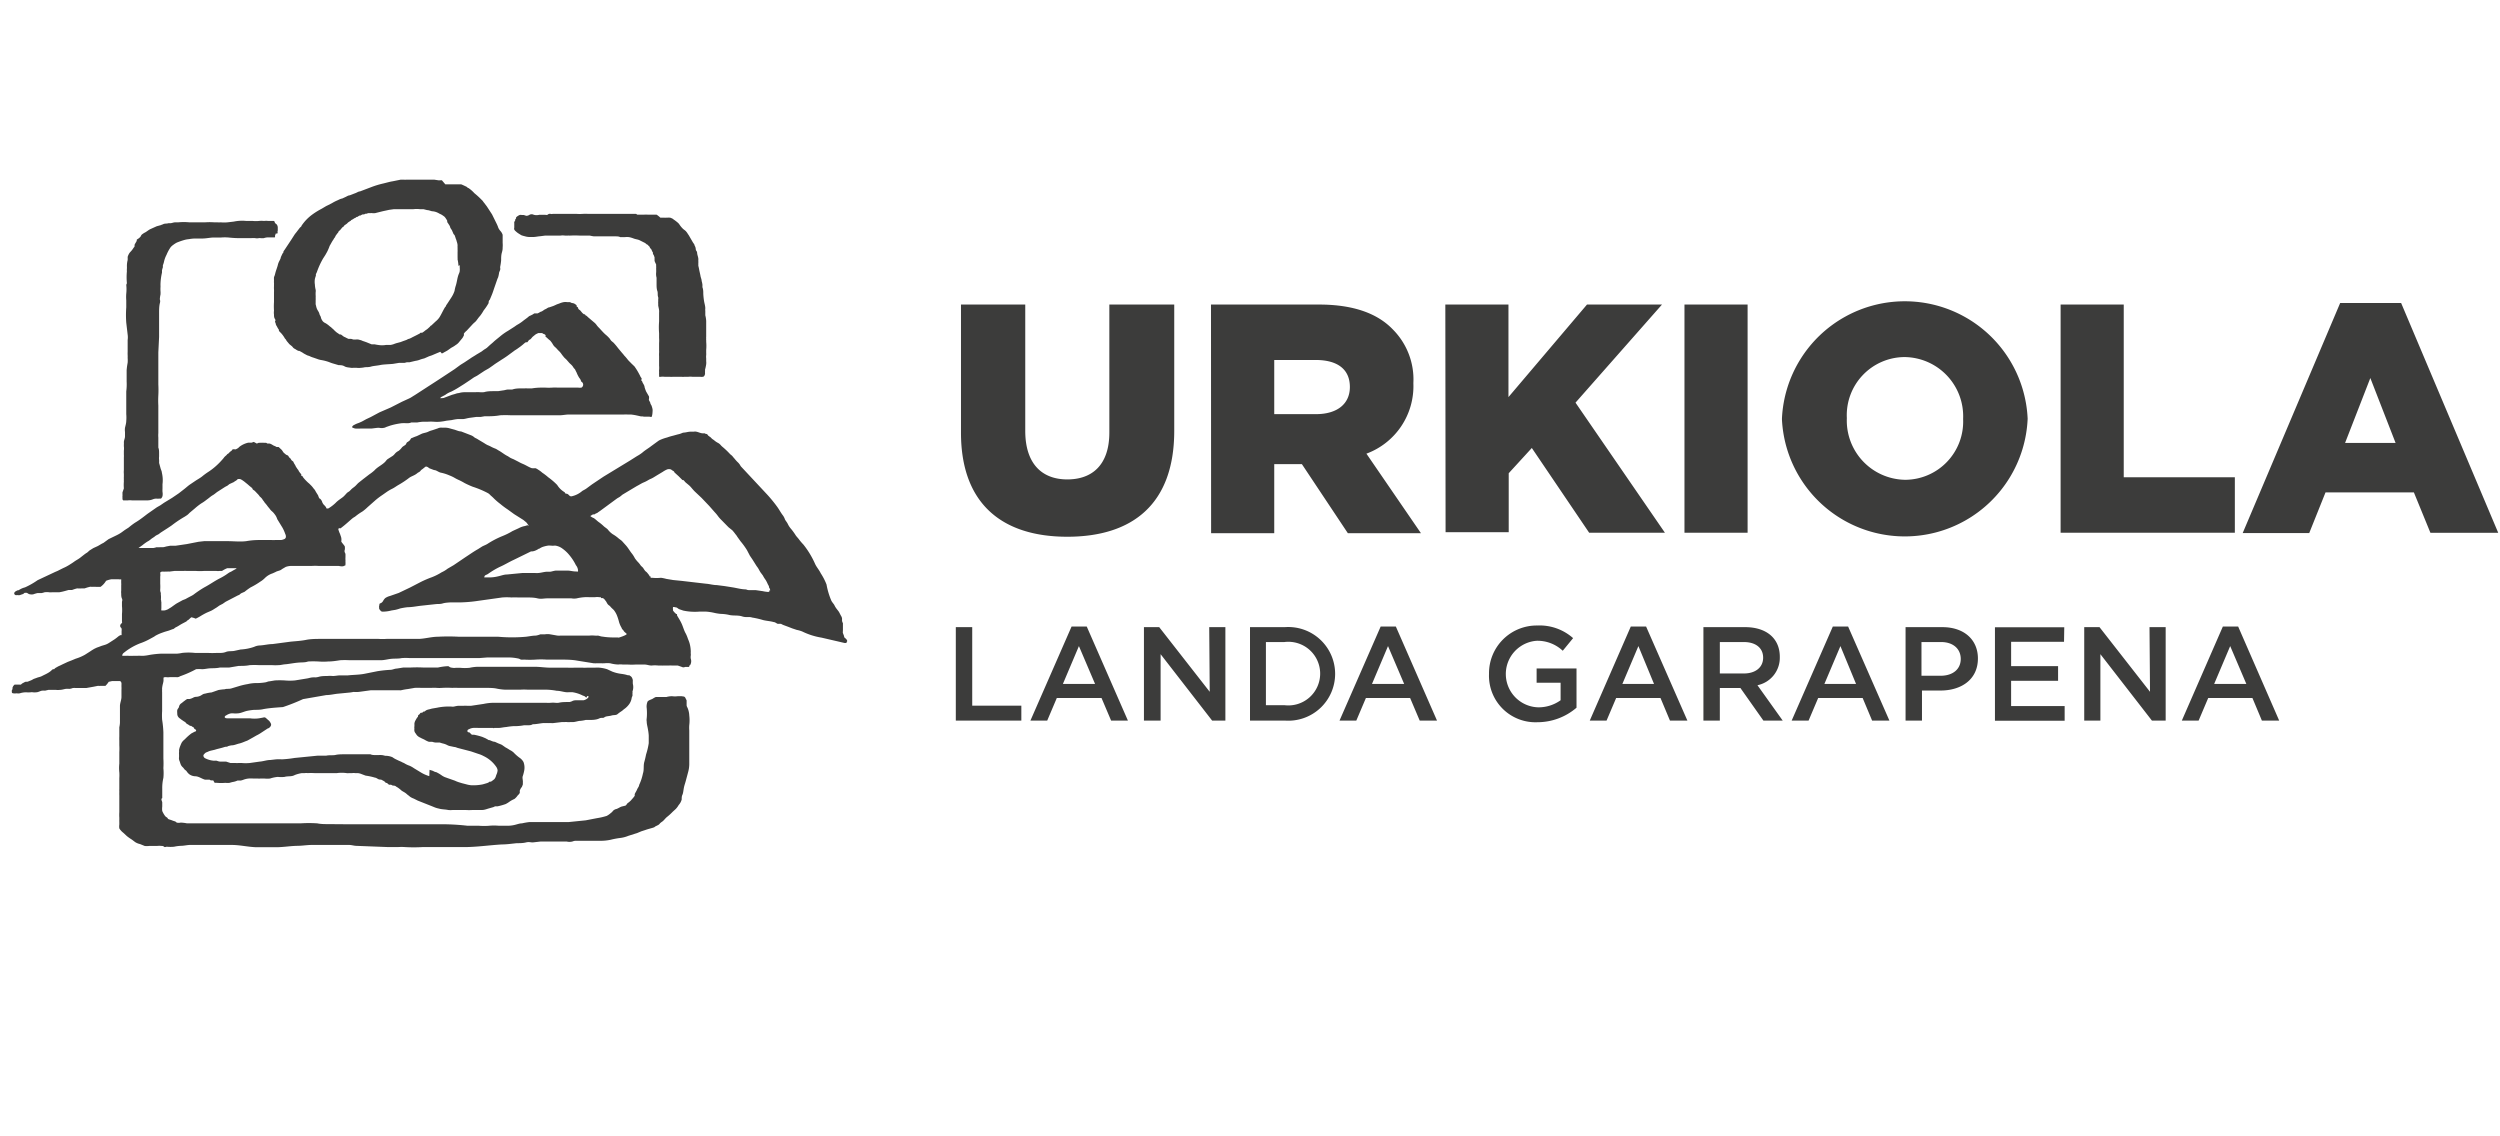
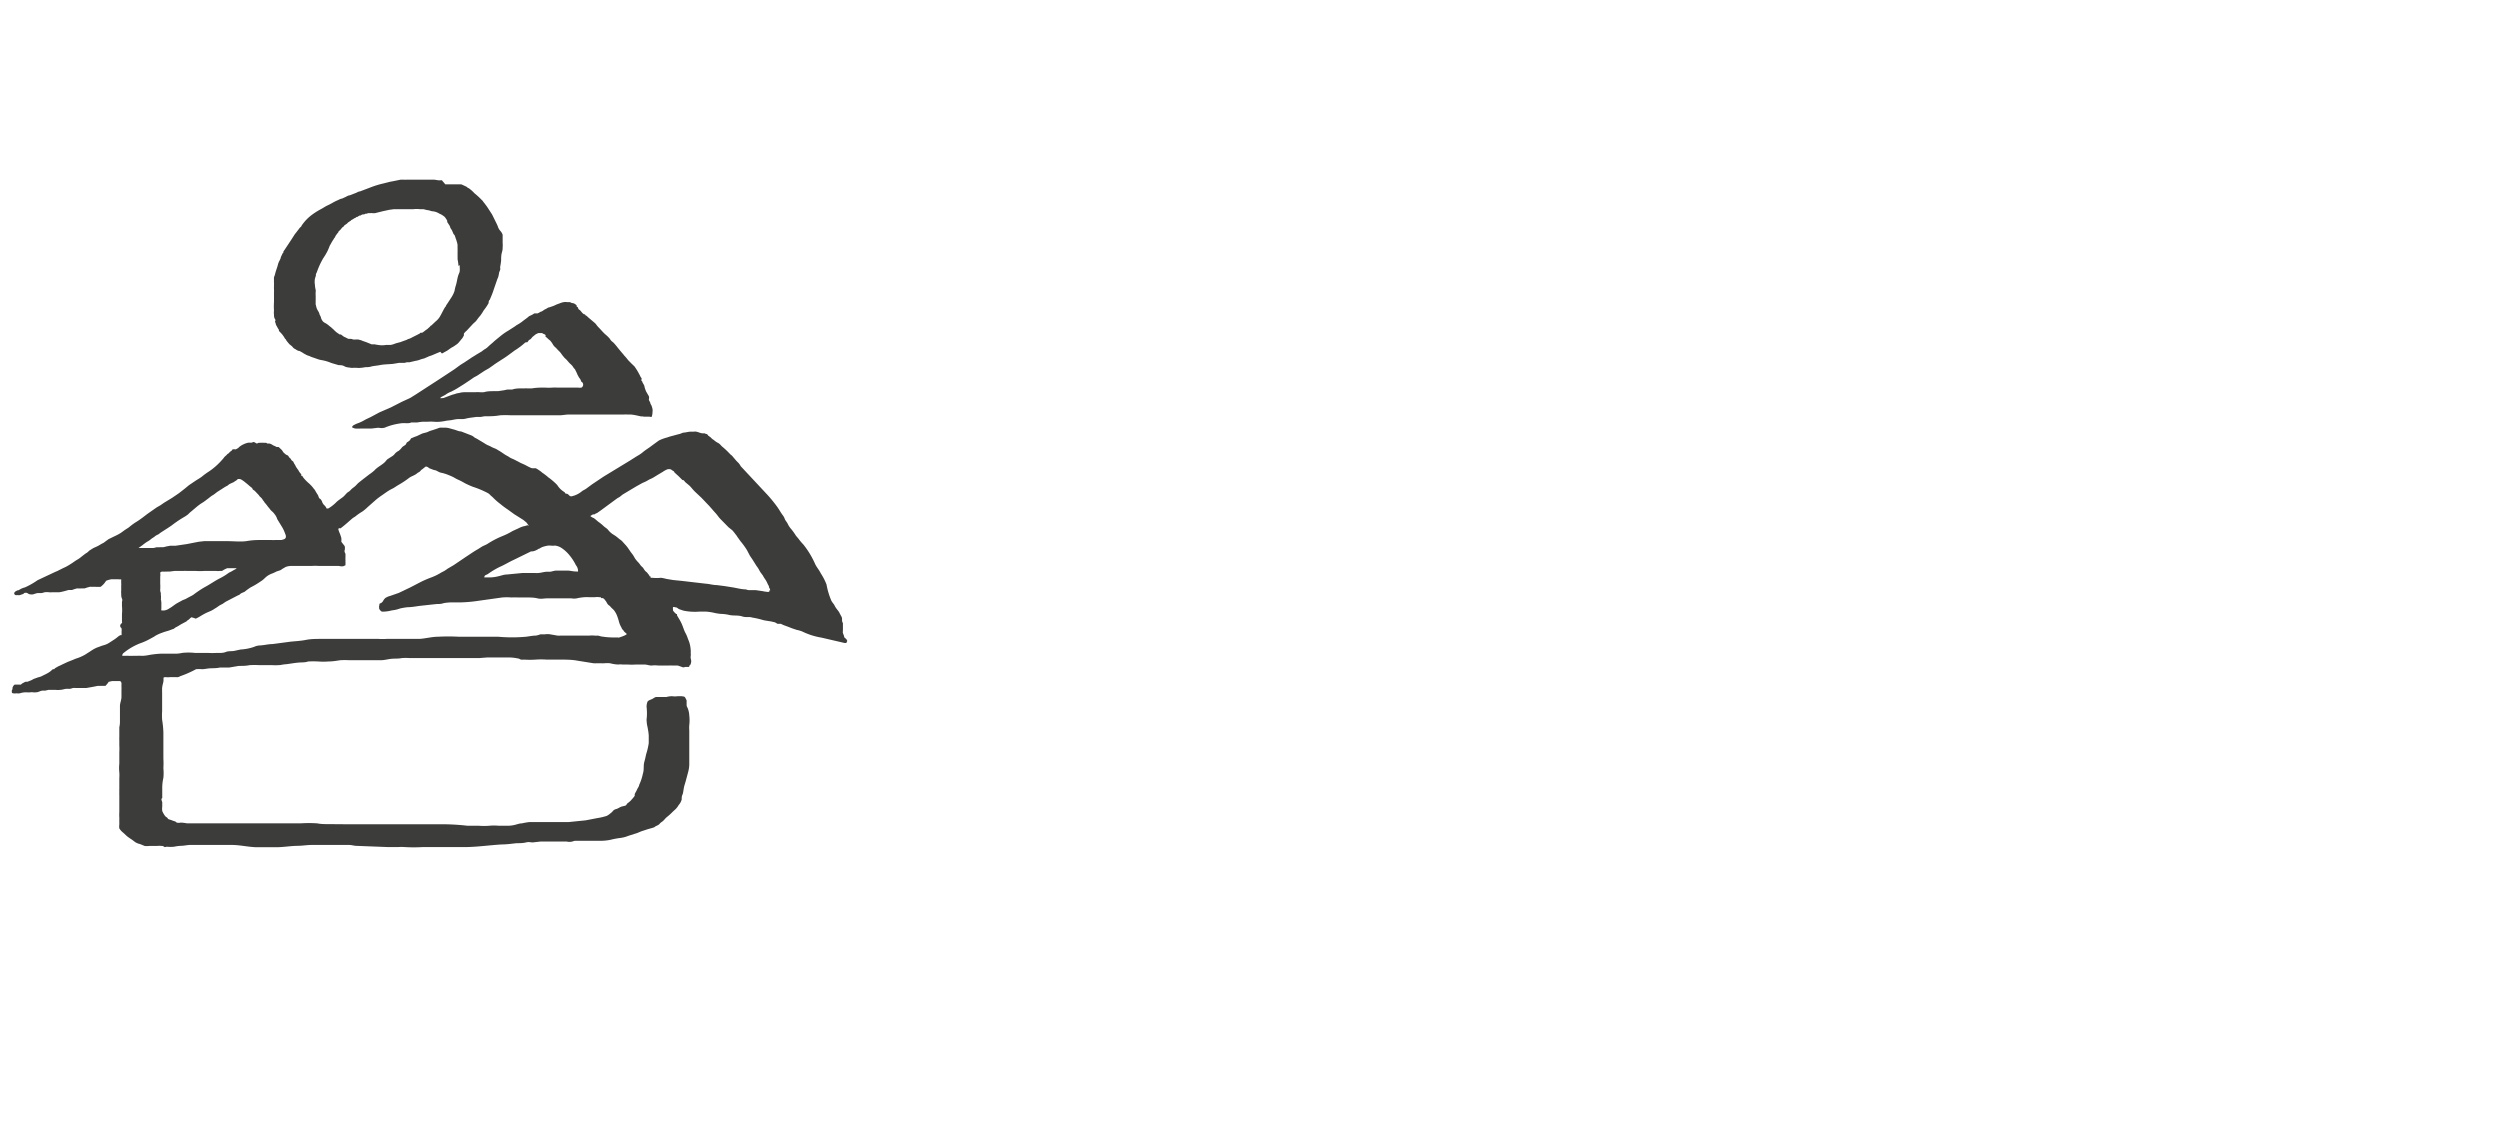
<svg xmlns="http://www.w3.org/2000/svg" viewBox="0 0 198 90" fill="#3c3c3b">
-   <path d="M76.11 34.27V24.12h5.09v10c0 2.61 1.32 3.85 3.33 3.85s3.33-1.19 3.33-3.72V24.12H93v10c0 5.83-3.33 8.39-8.47 8.39s-8.42-2.59-8.42-8.24zm19.8-10.15h8.55c2.76 0 4.67.72 5.88 2a5.61 5.61 0 0 1 1.6 4.21v.05a5.7 5.7 0 0 1-3.72 5.55l4.32 6.3h-5.79l-3.64-5.47h-2.19v5.47h-5zm8.31 8.68c1.71 0 2.69-.83 2.69-2.15h0c0-1.42-1-2.14-2.71-2.14h-3.28v4.29zm10.25-8.68h5v7.33l6.22-7.33h5.94l-6.85 7.77 7.08 10.3h-6l-4.54-6.71-1.83 2v4.67h-5zm18.94 0h5v18.07h-5zm7.72 9.09v-.05a9.74 9.74 0 0 1 19.46 0h0a9.74 9.74 0 0 1-19.46.05zm14.35 0v-.05a4.69 4.69 0 0 0-4.64-4.88 4.6 4.6 0 0 0-4.57 4.83h0a4.69 4.69 0 0 0 4.62 4.89 4.61 4.61 0 0 0 4.59-4.79zm7.72-9.09h5V37.8h8.8v4.39h-13.8zm22.14-.12h4.83l7.69 18.2h-5.37l-1.31-3.2h-7l-1.29 3.22h-5.27zm4.39 11.08l-2-5.14-2 5.14zM75.7 49.67H77v6.22h3.89v1.18H75.7zm13.63 7.4H88l-.76-1.79H83.7l-.76 1.79h-1.33l3.26-7.45h1.2zm-3.88-5.9l-1.27 3h2.55zm10.32-1.5h1.28v7.4H96l-4.08-5.26v5.26H90.6v-7.4h1.21l4 5.12zm5.95 7.4H99v-7.4h2.76a3.71 3.71 0 1 1 0 7.4zm0-6.22h-1.46v5h1.46a2.52 2.52 0 1 0 0-5zm12.09 6.22h-1.37l-.76-1.79h-3.5l-.76 1.79h-1.33l3.26-7.45h1.2zm-3.88-5.9l-1.27 3h2.55zm11.84 6.03a3.68 3.68 0 0 1-3.84-3.82 3.78 3.78 0 0 1 3.82-3.84 4 4 0 0 1 2.84 1l-.82 1a2.92 2.92 0 0 0-2.08-.79 2.64 2.64 0 0 0 .12 5.27 3 3 0 0 0 1.79-.56v-1.39h-1.9v-1.13h3.16v3.11a4.75 4.75 0 0 1-3.09 1.15zm11.87-.13h-1.38l-.75-1.79H128l-.76 1.79h-1.33l3.25-7.45h1.21zm-3.88-5.9l-1.27 3H131zm9.9 5.9l-1.82-2.58h-1.63v2.58h-1.3v-7.4h3.3c1.7 0 2.75.9 2.75 2.35a2.22 2.22 0 0 1-1.77 2.25l2 2.8zm-1.56-6.22h-1.89v2.49h1.9c.93 0 1.53-.49 1.53-1.25s-.57-1.24-1.54-1.24zm11.54 6.22h-1.37l-.75-1.79H144l-.76 1.79h-1.34l3.26-7.45h1.21zm-3.88-5.9l-1.27 3H147zm7.93 3.52h-1.47v2.38h-1.3v-7.4h2.91c1.73 0 2.82 1 2.82 2.48 0 1.68-1.33 2.54-2.96 2.54zm0-3.84h-1.51v2.67h1.51c1 0 1.6-.54 1.6-1.33s-.59-1.34-1.56-1.34zm9.78-.02h-4.19v1.93H163v1.16h-3.72v2h4.24v1.16H158v-7.4h5.49zm6.77-1.16h1.28v7.4h-1.09l-4.08-5.26v5.26h-1.28v-7.4h1.21l4 5.12zm10.27 7.4h-1.37l-.75-1.79h-3.5l-.76 1.79h-1.33l3.25-7.45h1.21zm-3.88-5.9l-1.27 3h2.55zM10 22.56a3.21 3.21 0 0 1 0 .69 3.25 3.25 0 0 0 0 .54v.55a8.26 8.26 0 0 0 0 1.22l.11.94a1.54 1.54 0 0 1 0 .43v.23.71a2.25 2.25 0 0 0 0 .26 1.77 1.77 0 0 1 0 .21 2.47 2.47 0 0 1 0 .39 5.59 5.59 0 0 0-.08.59v.16.17.23.11.23A4.37 4.37 0 0 1 10 31v1.52.28a3.13 3.13 0 0 1 0 .53c0 .18-.06.37-.1.55a1.2 1.2 0 0 0 0 .33v.35c0 .16-.08.29-.09.45a1.34 1.34 0 0 1 0 .2v.13a1.43 1.43 0 0 1 0 .36v.3a1.81 1.81 0 0 1 0 .23v1a1.63 1.63 0 0 0 0 .31v.23a1 1 0 0 0 0 .17 1.33 1.33 0 0 0 0 .2 3.25 3.25 0 0 0 0 .54L9.7 39v.16a.53.53 0 0 1 0 .12.5.5 0 0 0 0 .12v.15l.06.08h.06.18.14a1 1 0 0 1 .3 0h.13.13.29.72a1.16 1.16 0 0 0 .41-.09.75.75 0 0 1 .26-.05 1 1 0 0 0 .24 0h.06.07a.45.45 0 0 0 .12-.2.89.89 0 0 0 0-.33 2.66 2.66 0 0 1 0-.28v-.33a2.52 2.52 0 0 0-.05-.91c0-.11-.07-.23-.1-.34l-.12-.44a2.17 2.17 0 0 0 0-.25.93.93 0 0 1 0-.24v-.31c0-.1 0-.27-.06-.41v-.38-.41a2.17 2.17 0 0 1 0-.36v-.4-1.32-.45a7.54 7.54 0 0 1 0-.82 8 8 0 0 0 0-.85v-2.08-.47l.06-1.22v-1.51-.45c0-.15 0-.47.06-.71s0-.22 0-.34a2 2 0 0 1 .05-.34 1.65 1.65 0 0 0 0-.3 2.62 2.62 0 0 1 0-.28 1 1 0 0 0 0-.17 4.46 4.46 0 0 1 .12-1v-.18a2.17 2.17 0 0 1 .07-.24v-.16a2.25 2.25 0 0 0 .08-.24 2.19 2.19 0 0 1 .21-.59 3.23 3.23 0 0 1 .31-.58.9.9 0 0 1 .2-.19 2 2 0 0 1 .31-.2 6.26 6.26 0 0 1 .61-.21 2.14 2.14 0 0 1 .35-.06 2.92 2.92 0 0 1 .5-.05h.56c.29 0 .59-.07.88-.08h.61a3.62 3.62 0 0 1 .57 0 8.32 8.32 0 0 0 1.12.05h.17.2.32a1.67 1.67 0 0 1 .31 0 .7.7 0 0 0 .29 0 .5.5 0 0 1 .13 0 1.22 1.22 0 0 0 .27 0 1.13 1.13 0 0 1 .32-.06.86.86 0 0 0 .16 0h.1.27c.07 0 0-.13.06-.21s0 0 0-.07l.19-.05a.3.3 0 0 1 0-.21v-.23a.41.41 0 0 0-.09-.26 1.49 1.49 0 0 1-.14-.12s0-.12-.09-.15h-.08-.08-.27a1.27 1.27 0 0 0-.34 0 1.88 1.88 0 0 0-.41 0 2.47 2.47 0 0 1-.47 0h-.16-.35a3.23 3.23 0 0 0-1 .05l-.51.06a3 3 0 0 1-.52 0 2.51 2.51 0 0 1-.27 0 1.92 1.92 0 0 0-.24 0 4.7 4.7 0 0 0-.75 0H15a4.39 4.39 0 0 0-.89 0 1.93 1.93 0 0 0-.24 0c-.13 0-.24.06-.37.07h-.12-.05c-.14.05-.29 0-.43.09a.76.76 0 0 0-.16.06l-.33.09-.51.23c-.14.07-.24.16-.37.24a1.53 1.53 0 0 0-.3.19.46.46 0 0 0-.09.15.86.86 0 0 1-.2.18.44.44 0 0 0-.11.08v.08c0 .03-.12.2-.17.31a.61.61 0 0 0 0 .11c0 .06-.06.1-.09.15a1.76 1.76 0 0 1-.27.34.92.92 0 0 0-.13.21 1 1 0 0 0-.06.16 2.11 2.11 0 0 1 0 .25 1.89 1.89 0 0 0-.06.47 1.55 1.55 0 0 1 0 .21 1.36 1.36 0 0 0 0 .21 4.9 4.9 0 0 0 0 .94zm40.38-5.62h-.12 0a.5.5 0 0 0-.12 0h-.18-.23-.22-.29-.41-.56-.49-1.17a3.38 3.38 0 0 0-.45 0 3.46 3.46 0 0 1-.46 0h-1.91a.21.21 0 0 1-.14 0h-.05a.14.14 0 0 0-.09 0c-.05 0-.08.05-.13.07a.25.25 0 0 1-.17 0h-.47a.86.86 0 0 1-.45 0 .35.35 0 0 0-.33 0 .46.46 0 0 1-.16.07.22.22 0 0 1-.14 0l-.15-.05h-.07-.09a.34.34 0 0 0-.18 0 .83.83 0 0 0-.16.09.41.41 0 0 0-.12.11v.08l-.06.05v.05c0 .06-.06.12-.08.18s0 0 0 .06v.08.06.08.06.1a.25.25 0 0 0 0 .15.41.41 0 0 0 .12.14 1.4 1.4 0 0 0 .2.16l.24.15a2.13 2.13 0 0 0 .27.08 1.35 1.35 0 0 0 .35.06h.32c.19 0 .37-.05.55-.06l.39-.05h.8.19.21a1.31 1.31 0 0 1 .39 0h.16a1.36 1.36 0 0 1 .2 0 7.48 7.48 0 0 1 .82 0h.38.19a1.77 1.77 0 0 1 .21 0 3 3 0 0 0 .32.06h.22a1.94 1.94 0 0 1 .24 0h.35.53.38c.12 0 .24 0 .36.06h.17a1.38 1.38 0 0 0 .2 0 1.75 1.75 0 0 1 .33 0 2.26 2.26 0 0 1 .37.11c.15.06.33.07.47.14l.34.17a.75.75 0 0 1 .15.09s.06.06.1.08.06 0 .08.06a1.59 1.59 0 0 1 .13.13.17.17 0 0 0 .09.14.55.55 0 0 1 .08.15c0 .06.08.1.08.17s0 .11.06.17l.07.19v.08.07a.24.24 0 0 1 0 .08c0 .12.09.23.13.36a.86.86 0 0 0 0 .17v.09a.49.49 0 0 0 0 .12v.13.07A1.17 1.17 0 0 0 52 22v.24.3c0 .1 0 .34.06.5s0 .33.07.5a.5.5 0 0 1 0 .17v.18a.59.59 0 0 0 0 .14v.16c0 .05.06.26.07.39s0 .14 0 .21v.67a5.8 5.8 0 0 0 0 .93v.38a2.71 2.71 0 0 1 0 .4v.38.19a1.62 1.62 0 0 1 0 .22 2 2 0 0 0 0 .25v.18.28.13.17a1.75 1.75 0 0 1 0 .33.59.59 0 0 0 0 .14v.08a.59.59 0 0 0 0 .13v.08.05.06h.06a.15.15 0 0 0 .09 0 1.23 1.23 0 0 1 .27 0h.19.21a1.46 1.46 0 0 0 .3 0h.17a.86.86 0 0 0 .16 0h.3a1.35 1.35 0 0 0 .29 0h.29a1.41 1.41 0 0 1 .29 0h.24.4a.51.51 0 0 0 .21 0c.1 0 .17-.16.17-.26a1 1 0 0 1 0-.17v-.14a3.15 3.15 0 0 0 .09-.42 1 1 0 0 0 0-.24v-.23a1.07 1.07 0 0 1 0-.25 1.13 1.13 0 0 0 0-.18v-.23a3.61 3.61 0 0 0 0-.66.45.45 0 0 0 0-.11.45.45 0 0 1 0-.12.76.76 0 0 1 0-.16v-.25-.43-.25-.32a2.22 2.22 0 0 0-.07-.45v-.13-.11-.11a.67.67 0 0 1 0-.19c0-.2-.07-.4-.1-.59a5.51 5.51 0 0 1-.06-.57c0-.18 0-.35-.07-.53a1.43 1.43 0 0 0 0-.22 2.14 2.14 0 0 0-.06-.27c0-.13-.07-.26-.09-.39s-.07-.32-.1-.47a3.2 3.2 0 0 0-.07-.33.61.61 0 0 1 0-.13.69.69 0 0 1 0-.13v-.06h0a1.46 1.46 0 0 1 0-.2c0-.13-.05-.26-.08-.39s0-.18-.07-.27-.05-.17-.07-.25a.64.64 0 0 0-.08-.19c0-.08-.08-.16-.13-.24l-.25-.43a1.94 1.94 0 0 0-.15-.24 1.24 1.24 0 0 0-.17-.23c-.06-.06-.14-.11-.21-.17a2.08 2.08 0 0 1-.27-.32.77.77 0 0 0-.19-.21 2.92 2.92 0 0 0-.28-.21l-.09-.07a1.54 1.54 0 0 0-.19-.08.11.11 0 0 0-.06 0 .85.85 0 0 0-.17 0h-.13a.11.11 0 0 1-.08 0h-.21-.13A2 2 0 0 0 52 17h-.11-.1-.08 0-.08-.34a2.43 2.43 0 0 0-.27 0h-.32-.23z" />
-   <path d="M50.12 54.16a2.66 2.66 0 0 1 0-.28.6.6 0 0 0-.06-.19.32.32 0 0 0-.12-.14l-.1-.07h-.11l-.18-.05a3.43 3.43 0 0 0-.34-.06 3 3 0 0 1-.72-.18l-.41-.19a2.9 2.9 0 0 0-.6-.12 2.06 2.06 0 0 0-.35 0h-.65a1.82 1.82 0 0 1-.33 0h-.08H46h-.52a4.67 4.67 0 0 1-.52 0h-1.35c-.45 0-.82-.07-1.24-.07h-.56-3.2-.79a3.4 3.4 0 0 0-.63.08 3.67 3.67 0 0 1-.74 0h-.35a.7.7 0 0 1-.25 0 .71.71 0 0 1-.22-.05s-.09-.07-.13-.08a4.49 4.49 0 0 0-.82.11h-.38-.75a9.32 9.32 0 0 0-1.06 0h-.56l-.5.08c-.16 0-.32.09-.49.1a9.11 9.11 0 0 0-1.05.11l-1 .2c-.44.09-.89.08-1.33.13h-.61c-.2 0-.4.05-.59.05a2.27 2.27 0 0 0-.45 0c-.21 0-.44 0-.65.06a1.26 1.26 0 0 1-.28.05.69.69 0 0 0-.2 0c-.17 0-.33.07-.5.09l-.92.15a4.39 4.39 0 0 1-.81 0 6.69 6.69 0 0 0-.78 0l-.42.07c-.11 0-.21.06-.32.08a4.46 4.46 0 0 1-.82.06 3 3 0 0 0-.59.08 5.32 5.32 0 0 0-.69.16l-.63.19c-.21.05-.33 0-.5.06a4.26 4.26 0 0 0-.5.06l-.54.19a3.1 3.1 0 0 0-.53.1c-.15 0-.27.14-.42.19a.87.87 0 0 1-.32.06.55.55 0 0 0-.18.06 1.15 1.15 0 0 1-.29.11h-.19a.94.94 0 0 0-.18.12c-.12.08-.22.18-.33.25a.43.43 0 0 0-.14.23c0 .09-.12.18-.14.28s0 .21 0 .32a.42.42 0 0 0 .12.27.39.39 0 0 0 .1.08l.1.08.25.17c.06 0 .12.12.18.16l.14.08a.67.67 0 0 0 .14.09h.07l.1.07.12.07s0 .08.08.12.1.08.09.13-.08.06-.11.07l-.25.13a4 4 0 0 0-.53.47 1.13 1.13 0 0 0-.24.25 2.21 2.21 0 0 0-.12.27 1.4 1.4 0 0 0-.1.35.88.88 0 0 1 0 .16.91.91 0 0 0 0 .17v.21a.57.57 0 0 0 0 .18.64.64 0 0 0 .06.18 2.25 2.25 0 0 0 .08.24.62.62 0 0 0 .17.22c.06.06.09.12.14.17s.1.07.14.12a1 1 0 0 0 .22.25.85.85 0 0 0 .46.16c.29 0 .52.2.79.27h.16.2a.48.48 0 0 0 .11.06h.18L17 62h.18a3.72 3.72 0 0 0 .67 0 1.27 1.27 0 0 0 .34 0 1.87 1.87 0 0 1 .32-.08 1.51 1.51 0 0 0 .3-.1h.14.12a2.29 2.29 0 0 0 .28-.09 1.76 1.76 0 0 1 .33-.07 2.42 2.42 0 0 1 .38 0h.32a2.62 2.62 0 0 0 .28 0h.09.19a2.22 2.22 0 0 0 .45 0 2.63 2.63 0 0 1 .62-.13 2.35 2.35 0 0 0 .53 0c.27-.08.55 0 .81-.15a2.73 2.73 0 0 1 .56-.15h.23a.91.91 0 0 1 .23 0 4.69 4.69 0 0 1 .53 0 2.85 2.85 0 0 0 .29 0h.34.58.58a2.69 2.69 0 0 1 .75 0 .71.71 0 0 0 .21 0 2 2 0 0 0 .24 0 .89.89 0 0 1 .23 0h.21a1 1 0 0 1 .31.08l.32.12a4.64 4.64 0 0 1 .74.16c.09 0 .19.09.29.13s.19 0 .28.07a1.2 1.2 0 0 1 .24.15s0 .05.08.07h.06a1.07 1.07 0 0 0 .16.14.94.94 0 0 0 .16 0l.14.07c.09 0 .19 0 .28.09a1.22 1.22 0 0 1 .19.12 2.54 2.54 0 0 1 .24.2l.24.14a1.39 1.39 0 0 1 .19.15c.07.06.14.1.21.17a1.29 1.29 0 0 0 .31.16l.32.16 1.11.44.27.11a2.45 2.45 0 0 0 .29.08c.24.07.49.06.73.11a1.53 1.53 0 0 0 .37 0h.39.27.35a3.63 3.63 0 0 0 .57 0h.33.43c.14 0 .32-.06.47-.11l.42-.12.12-.06h.2a4.67 4.67 0 0 0 .64-.18 2.14 2.14 0 0 0 .32-.2 2.18 2.18 0 0 1 .37-.2A1.14 1.14 0 0 0 41 63a.74.74 0 0 0 .16-.19.33.33 0 0 0 0-.16.76.76 0 0 1 .17-.32 1.8 1.8 0 0 0 .08-.21v-.15a.29.29 0 0 0 0-.1c0-.14-.06-.28 0-.42a3.39 3.39 0 0 0 .11-.43 1.27 1.27 0 0 0-.06-.67 1 1 0 0 0-.33-.35 3.39 3.39 0 0 1-.45-.4 1.21 1.21 0 0 0-.3-.2 4.05 4.05 0 0 0-.35-.21l-.27-.19c-.11-.06-.22-.09-.33-.14l-.24-.11c-.12 0-.24-.06-.36-.11s-.12 0-.18-.06l-.2-.11-.26-.11a5.19 5.19 0 0 0-.65-.17h0a1 1 0 0 1-.17 0l-.2-.19c-.07 0-.15 0-.15-.11s.1-.12.15-.15a.88.88 0 0 1 .46-.09 1.3 1.3 0 0 1 .21 0 2.7 2.7 0 0 0 .28 0h.46a1.16 1.16 0 0 0 .18 0 1.92 1.92 0 0 0 .24 0h0c.08 0 .11.05.15 0h.1.3c.11 0 .36-.06.55-.07a5.54 5.54 0 0 1 .57-.07 3.92 3.92 0 0 0 .84-.07h.32c.11 0 .24 0 .36-.08.27 0 .53-.06.8-.09a1 1 0 0 1 .17 0 2.89 2.89 0 0 1 .29 0 1.92 1.92 0 0 1 .24 0h.12l.67-.08h.24a.71.71 0 0 1 .21 0 1.33 1.33 0 0 0 .21 0h.21c.22 0 .43-.1.64-.1a2.79 2.79 0 0 0 .4-.07h.35c.11 0 .47 0 .7-.11s.3 0 .43-.1.37-.08.56-.14.37 0 .5-.13a3.06 3.06 0 0 1 .29-.21c.1-.06.17-.15.27-.21a1.68 1.68 0 0 0 .27-.26 1.14 1.14 0 0 0 .27-.59.58.58 0 0 1 .06-.15 1.42 1.42 0 0 0 0-.2.37.37 0 0 0 0-.15 1 1 0 0 0 .03-.61zm-3.57 1.13a.7.7 0 0 1-.33.17H46h-.12a1.13 1.13 0 0 1-.18 0c-.13 0-.27 0-.4.08l-.18.06h-.15c-.24 0-.48 0-.72.06a1.33 1.33 0 0 1-.28 0 2 2 0 0 0-.35 0 2.38 2.38 0 0 1-.38 0h-.51-1.07-.93-.56-1.09a4.05 4.05 0 0 0-.78.09l-1 .15H37a1.55 1.55 0 0 0-.29 0h-.44a2.84 2.84 0 0 0-.31.06.78.78 0 0 1-.22 0h-.4a4.43 4.43 0 0 0-.72.09l-.41.07-.22.06a.8.8 0 0 0-.26.09.6.6 0 0 1-.13.09h-.07s-.06.07-.1.09h-.09c-.05 0-.09.1-.14.14a.24.24 0 0 0-.09.08c0 .06 0 .11-.07.16a2.53 2.53 0 0 0-.13.22.62.62 0 0 0-.09.29 1.21 1.21 0 0 1 0 .19.55.55 0 0 0 0 .18.61.61 0 0 0 0 .18.38.38 0 0 0 .08.17l.11.16a.72.72 0 0 0 .28.2c.11.07.24.11.36.18a1.57 1.57 0 0 0 .32.15h.12.14a1.18 1.18 0 0 0 .27.06h.33a2.8 2.8 0 0 0 .31.09 1.36 1.36 0 0 1 .28.11.78.78 0 0 0 .27.09l.28.06c.12 0 .22.07.33.09l1 .26.59.2a2.09 2.09 0 0 1 .41.17 2.52 2.52 0 0 1 1 .85.61.61 0 0 1 .11.28 1 1 0 0 1-.11.38 1 1 0 0 1-.06.18.67.67 0 0 1-.09.14 2.69 2.69 0 0 1-.27.2h-.11l-.06.05a.75.75 0 0 1-.13.06l-.34.1a3.69 3.69 0 0 1-.94.07 2.09 2.09 0 0 1-.36-.07l-.35-.09-.23-.07a2.26 2.26 0 0 1-.33-.13l-.57-.2-.25-.09a2 2 0 0 1-.2-.11 2.78 2.78 0 0 0-.47-.28c-.11 0-.21-.09-.32-.12l-.2-.06-.02.5a2.76 2.76 0 0 1-.66-.29l-.56-.34a1.82 1.82 0 0 0-.36-.2 1.88 1.88 0 0 1-.38-.18c-.08-.05-.17-.07-.24-.12l-.23-.1-.25-.12a1.94 1.94 0 0 1-.24-.15 1.38 1.38 0 0 0-.57-.11 2.14 2.14 0 0 0-.27-.06h0-.06a.44.44 0 0 0-.15 0h-.17-.14c-.13 0-.25 0-.38-.06h-.21-.2-.18-1.5c-.22 0-.45 0-.67.05s-.5 0-.75.06h-.34-.35l-1.81.18a8.66 8.66 0 0 1-1 .11 3.7 3.7 0 0 0-.47 0l-.44.05c-.29 0-.57.11-.86.13l-.78.11a3.39 3.39 0 0 1-.64 0h-.26a.82.82 0 0 1-.22 0h-.41l-.34-.11h-.31-.16a.9.9 0 0 1-.27-.07 1.46 1.46 0 0 0-.22 0 1.82 1.82 0 0 1-.69-.19.26.26 0 0 1-.15-.19c0-.06 0-.08.05-.13a.67.67 0 0 1 .15-.14l.15-.06a1.06 1.06 0 0 1 .25-.09l.3-.07c.24-.08.48-.12.72-.2s.22 0 .32-.08a1.63 1.63 0 0 1 .3-.07c.22 0 .42-.11.63-.15a2.69 2.69 0 0 0 .34-.12l.15-.06a.94.94 0 0 0 .15-.06l.43-.24.26-.15a2.69 2.69 0 0 0 .29-.16l.61-.4c.08 0 .22-.13.25-.23s0-.09 0-.13a.34.34 0 0 0-.06-.12.52.52 0 0 0-.17-.19 2 2 0 0 0-.22-.19.22.22 0 0 0-.16 0l-.33.06a2.49 2.49 0 0 1-.72 0h-.5-.17-.75-.34c-.11 0-.16 0-.22-.05s0-.15.11-.19a1 1 0 0 1 .36-.15 1.62 1.62 0 0 1 .22 0 1.27 1.27 0 0 0 .28 0c.28 0 .55-.16.83-.21a4.34 4.34 0 0 1 .52-.07c.24 0 .49 0 .73-.06.5-.09 1-.12 1.54-.16a15.56 15.56 0 0 0 1.59-.63l1.84-.32c.31 0 .61-.08.92-.11l.83-.08a3.18 3.18 0 0 0 .41-.06 2.7 2.7 0 0 0 .41 0l.95-.13h.88.28.34.14.38.27a.4.4 0 0 0 .11 0 5 5 0 0 1 .56-.1l.52-.09a4.2 4.2 0 0 1 .51 0h.47.34a3.13 3.13 0 0 1 .43 0 2.7 2.7 0 0 0 .41 0 7.55 7.55 0 0 1 .83 0 3.38 3.38 0 0 1 .45 0h.43 1 .47.39c.14 0 .52 0 .78.06a4.44 4.44 0 0 0 .61.08h.4.46.42a4.43 4.43 0 0 1 .52 0h.41.66.38a5.15 5.15 0 0 1 .88.09c.24 0 .48.08.72.11a1.23 1.23 0 0 0 .27 0h.24a2.7 2.7 0 0 1 .82.26l.16.06.14.12c.09-.26.26-.1.11.03z" />
  <path d="M39.81 19.59a2.06 2.06 0 0 0 0-.35v-.33-.31a.8.8 0 0 0-.19-.32 1.14 1.14 0 0 1-.15-.23 2.44 2.44 0 0 0-.14-.34l-.36-.73-.41-.63-.22-.29c-.08-.09-.08-.12-.13-.17l-.16-.16a6.42 6.42 0 0 0-.48-.43 2.56 2.56 0 0 0-.47-.41c-.06 0-.1-.07-.15-.1l-.3-.14-.12-.05h-.12-.13-.1-.11-.09-.15-.11-.09-.09-.09-.18l-.27-.32a.7.7 0 0 0-.14 0h-.14l-.32-.05h-.81-.4-.31-.21-.2-.13-.1-.06a1.25 1.25 0 0 1-.19 0h-.26l-.64.13c-.21.03-.51.12-.77.18a7 7 0 0 0-.89.27l-.92.35c-.13 0-.26.11-.4.15l-.41.16c-.1 0-.21.07-.31.12l-.28.13a.94.94 0 0 0-.22.07l-.17.08a3.17 3.17 0 0 0-.41.21l-.37.19c-.12.05-.3.17-.46.26a6 6 0 0 0-.73.45 3.54 3.54 0 0 0-.87.9c0 .07-.1.11-.15.18l-.2.26c-.06.09-.14.17-.2.26l-.25.39-.53.8-.1.14c0 .05 0 .11-.07.16l-.14.3c0 .09-.06.18-.1.27a1.39 1.39 0 0 0-.12.28c-.05.24-.16.48-.22.73s-.07.2-.1.31a1.81 1.81 0 0 0 0 .23 2.12 2.12 0 0 0 0 .24.36.36 0 0 1 0 .1v.16a1.36 1.36 0 0 0 0 .21 2.6 2.6 0 0 1 0 .26v.35.41a5.3 5.3 0 0 0 0 .69 1 1 0 0 0 0 .3c0 .12 0 .24.08.36s0 .15 0 .22l.05.11a.55.55 0 0 0 .05.17.75.75 0 0 1 .07.12 1.76 1.76 0 0 0 .14.23v.08a1 1 0 0 0 .14.15 2.18 2.18 0 0 1 .33.45 1.25 1.25 0 0 0 .09.1.6.6 0 0 0 .06.11l.21.25.21.17.11.13a.75.75 0 0 0 .15.09 1.49 1.49 0 0 0 .24.14h.07l.14.07.18.11c.09.06.18.1.27.15s.16.05.24.09a1.62 1.62 0 0 0 .28.11l.29.1a1.58 1.58 0 0 0 .31.09 3.55 3.55 0 0 1 .66.17 2.84 2.84 0 0 0 .38.13l.37.11c.15 0 .31 0 .46.09s.34.09.51.12a.63.63 0 0 0 .19 0h.26a1.38 1.38 0 0 0 .35 0 1.88 1.88 0 0 0 .33-.05c.16 0 .32 0 .48-.05s.49-.07.72-.12.67-.06 1-.09l.48-.08h.19.25l.19-.05h.21l.46-.11a1.5 1.5 0 0 0 .35-.09 2.19 2.19 0 0 1 .34-.1l.32-.14c.12-.06.25-.08.37-.14l.59-.25.13.14.33-.18c.18-.09.33-.24.51-.33a1.92 1.92 0 0 0 .26-.17.92.92 0 0 0 .22-.18l.29-.35c.09-.12.08-.15.13-.22a.26.26 0 0 0 0-.09v-.06a1.2 1.2 0 0 1 .22-.23l.51-.55.2-.18c.06-.06.1-.13.15-.19a2.43 2.43 0 0 1 .2-.25 3.35 3.35 0 0 0 .29-.44 3.87 3.87 0 0 0 .39-.58c0-.09 0-.18.09-.26l.13-.31c.11-.25.18-.5.27-.75l.18-.52a1.54 1.54 0 0 1 .08-.19 2.82 2.82 0 0 0 .07-.31c0-.09.06-.18.09-.28s0-.15 0-.23a4.51 4.51 0 0 0 .08-.53c0-.21 0-.41.06-.62s.06-.29.06-.41zM36.41 21v.22a.86.86 0 0 1 0 .23c0 .1-.05.19-.09.29-.11.29-.13.62-.23.91a2.74 2.74 0 0 0-.09.39 2.3 2.3 0 0 1-.24.5l-.32.49-.11.16s0 .08-.07.12c-.17.27-.29.56-.46.83a1.5 1.5 0 0 1-.3.32l-.34.32c-.06 0-.09.09-.16.14l-.11.1c-.07.07-.16.11-.24.18a1.59 1.59 0 0 1-.21.15h-.09c-.03 0-.06 0-.1.06l-.21.11-.38.19a1.43 1.43 0 0 1-.28.13c-.07 0-.14.07-.21.09l-.23.08-.21.08-.3.08a2.67 2.67 0 0 0-.26.09 1.68 1.68 0 0 1-.24.06h-.36a1.85 1.85 0 0 1-.62 0 2.74 2.74 0 0 1-.28-.05h-.11-.13l-.42-.17-.17-.06a1.23 1.23 0 0 1-.23-.09l-.23-.06a1.38 1.38 0 0 0-.2 0h-.19l-.18-.05h-.13-.08l-.17-.08a1.11 1.11 0 0 0-.19-.09l-.24-.18h-.1l-.07-.05-.15-.1a2.5 2.5 0 0 1-.29-.27l-.11-.09a.46.46 0 0 0-.07-.07s-.08-.05-.12-.09a2.1 2.1 0 0 0-.3-.22.66.66 0 0 1-.22-.15.94.94 0 0 1-.15-.28c0-.09-.08-.18-.11-.27a.9.9 0 0 0-.08-.21 2.25 2.25 0 0 1-.12-.21 1.2 1.2 0 0 1-.08-.27A.47.47 0 0 1 25 24v-.21a1.36 1.36 0 0 0 0-.2 1.2 1.2 0 0 0 0-.19 2.26 2.26 0 0 1 0-.26.58.58 0 0 0 0-.19 2 2 0 0 1-.06-.41 1.38 1.38 0 0 1 0-.45 2.58 2.58 0 0 1 .08-.26.49.49 0 0 1 0-.11 1 1 0 0 1 .07-.15 6.08 6.08 0 0 1 .5-1.1l.18-.28.14-.25a3.9 3.9 0 0 0 .2-.47c.1-.16.18-.34.3-.5a.75.75 0 0 1 .07-.12.71.71 0 0 0 .07-.09c0-.06.06-.12.1-.18a1.34 1.34 0 0 1 .11-.14.28.28 0 0 0 .05-.08c0-.07.11-.1.15-.16a.55.55 0 0 1 .12-.14c0-.05.09-.07.12-.11a.24.24 0 0 0 .06-.08c.07-.07.17-.11.24-.18a.6.6 0 0 1 .08-.08l.15-.1c.05 0 .06-.07.11-.09a1.09 1.09 0 0 0 .23-.14c.05 0 .12-.05.17-.1h.06l.09-.06.09-.05h.07 0a.91.91 0 0 1 .17-.09h.12l.09-.05h.09l.14-.05h.2a.42.42 0 0 1 .12 0 .93.93 0 0 0 .23 0l.6-.15.51-.11.36-.05a.66.66 0 0 1 .14 0h.16.15.44.21.07.37a2.1 2.1 0 0 1 .56 0h.15.12l.28.07c.12 0 .25.06.38.09a1.18 1.18 0 0 1 .42.1 1.4 1.4 0 0 1 .17.09l.15.07a2.4 2.4 0 0 1 .26.18 1.18 1.18 0 0 1 .13.18.64.64 0 0 1 .08.14v.1a1.88 1.88 0 0 1 .12.18.78.78 0 0 1 .11.2c0 .06.06.14.1.2a.76.76 0 0 1 .09.18l.06.13c0 .06.08.1.11.16a2.25 2.25 0 0 1 .08.24 1.43 1.43 0 0 1 .09.27.94.94 0 0 1 .06.28 1.21 1.21 0 0 0 0 .19v.15a1.21 1.21 0 0 1 0 .19v.32.11a.76.76 0 0 1 0 .15 3.09 3.09 0 0 1 .07.52zm5.84 3.89z" />
  <path d="M51.68 32.63a.9.9 0 0 0 0-.23 1.71 1.71 0 0 0-.09-.3.71.71 0 0 1-.08-.15c0-.09-.08-.17-.11-.26a.16.16 0 0 1 0-.1.65.65 0 0 0 0-.19l-.23-.4a3.4 3.4 0 0 1-.12-.34c0-.12-.1-.25-.16-.37s0-.08-.07-.13 0-.1 0-.16-.06-.1-.09-.16a1.86 1.86 0 0 0-.1-.2 4.9 4.9 0 0 0-.38-.62l-.25-.24c-.1-.11-.21-.2-.3-.32a3.48 3.48 0 0 0-.26-.3c-.07-.1-.16-.19-.24-.29l-.25-.3a5.12 5.12 0 0 0-.36-.43l-.17-.14a1.58 1.58 0 0 1-.13-.18 2.63 2.63 0 0 0-.34-.33c-.18-.16-.33-.34-.5-.52a1.71 1.71 0 0 1-.18-.2 1 1 0 0 0-.22-.24l-.47-.4c-.15-.14-.12-.13-.18-.13a.48.48 0 0 0-.09-.11h-.06s-.11-.08-.15-.13l-.15-.18a.88.88 0 0 1-.15-.12s0-.1-.06-.14-.05 0-.07-.07v-.06a.23.23 0 0 0-.09-.08.45.45 0 0 0-.28-.11.69.69 0 0 1-.15-.07 1.92 1.92 0 0 0-.22 0 1 1 0 0 0-.29 0 1.6 1.6 0 0 0-.37.12 1.39 1.39 0 0 0-.26.1l-.18.08-.32.11c-.11 0-.21.11-.32.15s-.2.15-.33.19-.12.07-.18.09l-.1.05h-.08 0-.1-.08l-.14.09L42 25a.39.39 0 0 0-.14.08c-.12.11-.26.2-.39.3a3.14 3.14 0 0 1-.48.33c-.11.06-.2.14-.3.2l-.47.3a4.37 4.37 0 0 0-.62.44l-.32.26-.12.1-.14.13-.2.17-.25.23a1.82 1.82 0 0 1-.23.15l-.2.15-.42.25c-.14.1-.3.18-.44.28l-.39.26c-.14.1-.29.18-.44.28l-.45.33-.88.58-.55.36-.65.42-1.08.7c-.14.08-.27.18-.42.25l-.59.27-.88.45-.9.39-.69.37-.36.17-.27.15a2 2 0 0 1-.21.1 2.18 2.18 0 0 1-.23.09 1.87 1.87 0 0 0-.25.12.28.28 0 0 0-.13.11s-.05.06 0 .09.17.07.22.08a3.23 3.23 0 0 0 .44 0h.38.19.29l.41-.05a1 1 0 0 1 .24 0 .7.7 0 0 0 .29 0c.1 0 .2-.07.3-.1l.23-.08a5.54 5.54 0 0 1 .9-.19 2.54 2.54 0 0 1 .39 0c.13 0 .25 0 .38-.06h.2.27a3.78 3.78 0 0 1 .47-.06h.38a3.53 3.53 0 0 1 .46 0 2.91 2.91 0 0 0 .51 0 4.33 4.33 0 0 0 .5-.08l.42-.05a3.7 3.7 0 0 1 .48-.08h.41c.14 0 .36-.08.55-.1l.51-.07h.35l.29-.05c.41 0 .83 0 1.24-.08a8.24 8.24 0 0 1 .86 0h.41.44 1.61.38.34.31.36c.25 0 .49-.06.73-.06h.79.82.62.32.4.69.47.26a2.64 2.64 0 0 1 .29 0h.26a4.51 4.51 0 0 1 .53.09l.27.06h.13l.1.02h.1.17.13 0 0c.09 0 .18.05.22 0a1.34 1.34 0 0 0 .06-.37zm-5.63-1.93a1.13 1.13 0 0 1-.26 0h-.3-.38-.45-.47a3.7 3.7 0 0 0-.47 0 4.51 4.51 0 0 1-.52 0h-.42a4.76 4.76 0 0 0-.65.06h-.37a1.49 1.49 0 0 0-.21 0h-.18c-.27 0-.54 0-.8.09h-.32c-.14 0-.28.06-.41.07l-.39.06h-.31c-.27 0-.54 0-.8.08a2.33 2.33 0 0 1-.38 0 2.43 2.43 0 0 0-.27 0H37c-.23 0-.43 0-.65.07a1 1 0 0 0-.3.07l-.25.07-.56.21a.51.51 0 0 1-.25.05.29.29 0 0 1-.13 0s.07-.08.09-.09 0 0 0 0h0l.25-.13a1 1 0 0 0 .17-.11 2 2 0 0 1 .36-.18 6.12 6.12 0 0 0 .56-.31l.46-.29.48-.32.26-.18c.1-.07.21-.11.32-.18l.56-.37.35-.2.33-.23c.21-.16.45-.3.67-.45a7.66 7.66 0 0 0 .66-.45l.3-.22c.11-.09.24-.15.35-.24a4.46 4.46 0 0 0 .43-.33 1.24 1.24 0 0 1 .18-.14h.12c.14-.17.14-.19.13-.19h0c.12 0 .22-.17.29-.24l.12-.1.14-.11.19-.09h.12.13.1v.06h.08a.65.65 0 0 1 .15.1v.06.06c0 .06 0 0 .06.05l.09.08a1.81 1.81 0 0 0 .21.18 1.94 1.94 0 0 1 .21.29.75.75 0 0 0 .15.2 1.79 1.79 0 0 1 .14.13 3.31 3.31 0 0 0 .26.27 2.35 2.35 0 0 1 .19.25l.17.21.18.17.2.23c.08.09.18.16.26.26s.08.13.14.2a.31.31 0 0 1 .09.11 1.86 1.86 0 0 0 .1.2 2.58 2.58 0 0 0 .22.44.62.62 0 0 1 .15.29.27.27 0 0 1 .02.48z" />
  <path d="M66.86 50.47c0-.12-.07-.22-.1-.34s0-.09 0-.13a.21.21 0 0 1 0-.08.69.69 0 0 0 0-.08v-.31-.17a1 1 0 0 1-.07-.18v-.2a.54.54 0 0 0-.09-.22l-.15-.29c-.08-.12-.18-.23-.26-.35s-.1-.2-.17-.29a2.07 2.07 0 0 1-.17-.24 5.9 5.9 0 0 1-.39-1.3 4.73 4.73 0 0 0-.46-.89c-.12-.26-.33-.48-.45-.75a6.92 6.92 0 0 0-.92-1.52 4.47 4.47 0 0 1-.35-.41c-.09-.13-.21-.23-.29-.37a5 5 0 0 0-.32-.44 1.71 1.71 0 0 1-.28-.42c-.06-.13-.16-.23-.22-.35a1.2 1.2 0 0 0-.15-.3c-.18-.23-.31-.49-.48-.72a11.13 11.13 0 0 0-.75-.92l-2.11-2.26c-.05-.07-.08-.14-.13-.2a1.14 1.14 0 0 0-.15-.16 2.62 2.62 0 0 1-.22-.25c-.07-.07-.12-.14-.18-.21s-.14-.11-.2-.18a6 6 0 0 0-.58-.55 1.06 1.06 0 0 1-.15-.15.72.72 0 0 0-.24-.18 1.53 1.53 0 0 1-.21-.14 1.33 1.33 0 0 0-.19-.14c-.07-.05-.11-.11-.17-.16a.54.54 0 0 1-.12-.09c-.05 0-.08-.1-.14-.14s-.1 0-.18-.07h-.15c-.18 0-.35-.1-.52-.13s-.14 0-.21 0h-.26c-.17 0-.33.06-.5.07a.51.51 0 0 0-.21.06 1.81 1.81 0 0 1-.31.09l-.36.1a4.19 4.19 0 0 0-.47.14 3.42 3.42 0 0 0-.61.22c-.09.05-.17.12-.26.18l-.41.3c-.13.11-.47.31-.68.5a3.18 3.18 0 0 1-.43.28l-.52.33-2.12 1.29-.91.61-.46.34c-.1.07-.21.12-.31.18a1.89 1.89 0 0 1-.86.43c-.15 0-.16-.07-.27-.16s-.23 0-.26-.16a1.67 1.67 0 0 1-.6-.58 5.19 5.19 0 0 0-.71-.61 4.17 4.17 0 0 0-.47-.36 2.13 2.13 0 0 0-.34-.25.7.7 0 0 0-.21-.11 1.45 1.45 0 0 1-.28 0c-.24-.08-.45-.23-.69-.33a3.14 3.14 0 0 1-.37-.18l-.39-.2a2.72 2.72 0 0 1-.25-.11l-.2-.13c-.26-.12-.47-.31-.71-.44l-.23-.14a3.27 3.27 0 0 1-.33-.14 2.68 2.68 0 0 0-.34-.16 2.4 2.4 0 0 1-.27-.16l-.47-.28c-.15-.1-.2-.1-.3-.17a.82.82 0 0 0-.25-.16l-.8-.31c-.14 0-.29-.06-.43-.11l-.46-.13a1.51 1.51 0 0 0-.36-.06h-.14a.58.58 0 0 1-.14 0 .61.61 0 0 0-.32.06l-.45.15a1.52 1.52 0 0 0-.32.12c-.15.07-.34.09-.49.15l-.4.19a3.34 3.34 0 0 0-.38.15c-.09 0-.12.13-.18.19a1 1 0 0 1-.21.15c-.06.06-.06.12-.11.18s-.21.13-.29.22a1.43 1.43 0 0 1-.27.28.89.89 0 0 0-.29.22.91.91 0 0 1-.17.17l-.39.25c-.11.07-.16.18-.25.26-.25.24-.58.38-.81.64a3.22 3.22 0 0 1-.41.32l-.48.37-.34.27c-.12.09-.21.22-.33.32s-.21.15-.3.25l-.12.12-.18.12c-.11.11-.21.24-.33.34s-.4.27-.57.45a3.21 3.21 0 0 1-.58.45.17.17 0 0 1-.14 0c-.1 0 0 0-.07-.1s-.11-.13-.16-.18a.74.74 0 0 1-.13-.21.55.55 0 0 0-.17-.27h0c-.08 0-.13-.2-.15-.25s-.14-.22-.2-.33a1.19 1.19 0 0 0-.09-.15l-.08-.09a1.73 1.73 0 0 0-.17-.21l-.17-.17a2.29 2.29 0 0 1-.23-.21 3.33 3.33 0 0 1-.25-.28.5.5 0 0 0-.08-.12h-.06c-.06 0 0 0 0-.07s-.1-.15-.15-.23l-.07-.1c0-.07-.09-.12-.12-.19a1.63 1.63 0 0 1-.11-.17.77.77 0 0 0-.1-.18l-.07-.13c0-.07-.1-.11-.15-.16a.57.57 0 0 1-.08-.13l-.1-.09c-.07-.07-.06-.14-.15-.18a.75.75 0 0 1-.13-.06 1.27 1.27 0 0 0-.13-.11c-.09-.07-.13-.19-.21-.27a1.2 1.2 0 0 0-.12-.11 1.31 1.31 0 0 0-.12-.11h-.07 0-.09a.81.81 0 0 0-.21-.1l-.17-.1a.61.61 0 0 0-.17-.07h-.09-.08l-.1-.06h-.18a.85.85 0 0 0-.23 0 .29.29 0 0 0-.1 0h-.08l-.15.06-.24-.13-.18.06h-.12-.14a1.8 1.8 0 0 0-.62.27.7.7 0 0 0-.16.14 1.18 1.18 0 0 1-.19.11.2.2 0 0 1-.13 0h-.11c-.05 0 0 0-.06.05a.24.24 0 0 1-.1.1l-.09.07a.93.93 0 0 1-.14.14c-.06 0-.1.1-.16.14a1.42 1.42 0 0 0-.13.12 2.11 2.11 0 0 1-.19.23A5.58 5.58 0 0 1 17 37a4.83 4.83 0 0 1-.45.34 5.52 5.52 0 0 0-.55.4c-.15.12-.32.21-.49.32l-.49.33c-.14.1-.27.22-.41.33l-.45.35-.53.36-.64.39-.29.2-.28.16-.73.51c-.24.18-.62.49-1 .71a6 6 0 0 0-.5.38l-.31.2-.26.19a2.88 2.88 0 0 1-.38.22l-.64.31-.41.3c-.16.07-.3.17-.45.25l-.35.16-.24.15c-.11.06-.18.17-.29.23s-.35.26-.52.39-.31.19-.46.3-.27.18-.41.27a3.33 3.33 0 0 1-.46.24l-.34.17c-.12.07-.25.11-.37.17l-1.32.62a6.08 6.08 0 0 1-1 .57 1.58 1.58 0 0 0-.38.15l-.14.08H1.4l-.1.05a.36.36 0 0 0-.17.15.47.47 0 0 0 0 .1s.06.06.09.08a.47.47 0 0 0 .17 0 .41.41 0 0 0 .19 0l.2-.07c.07 0 .12-.09.19-.11h.14a.54.54 0 0 1 .13.07.34.34 0 0 0 .14.05.77.77 0 0 0 .26 0 2.19 2.19 0 0 1 .34-.1h.32a1.41 1.41 0 0 0 .22-.06 1.31 1.31 0 0 1 .39 0 1.08 1.08 0 0 0 .19 0h.4.18a4.31 4.31 0 0 0 .49-.11l.25-.07h.28a3.24 3.24 0 0 1 .41-.13 2.42 2.42 0 0 0 .38 0h.21l.21-.07.19-.05a.38.38 0 0 1 .17 0 2.17 2.17 0 0 1 .36 0h.33A1.55 1.55 0 0 0 8.4 46a1.93 1.93 0 0 1 .41-.12h.12.19.16.13a.58.58 0 0 0 .19 0v.08.09a.22.22 0 0 0 0 .08v.07a.86.86 0 0 1 0 .16v.17h0v.24a1 1 0 0 0 0 .24c0 .14 0 .27.06.4s0 .19 0 .28V48a3.32 3.32 0 0 1 0 .63v.18.18.24a.12.12 0 0 1 0 .1l-.1.11a.21.21 0 0 0 0 .25.18.18 0 0 1 .07.1.63.63 0 0 1 0 .19v.32a.2.2 0 0 1-.08 0 .8.8 0 0 0-.21.13 3.15 3.15 0 0 1-.29.22l-.42.27a1.3 1.3 0 0 1-.38.17l-.2.06-.21.08-.17.06-.17.08a3.87 3.87 0 0 0-.34.21l-.44.28a3.64 3.64 0 0 1-.73.31l-.31.13-.31.12-.47.22c-.12.07-.26.11-.38.19a1.51 1.51 0 0 0-.17.1l-.06.07h-.1a1.49 1.49 0 0 0-.14.12 1.25 1.25 0 0 1-.22.16c-.16.1-.33.17-.5.26a1.06 1.06 0 0 1-.25.09 1.72 1.72 0 0 0-.21.07l-.2.07-.18.1-.3.12L2 54l-.13.07-.13.07s-.05.06-.09.08a.59.59 0 0 1-.13 0h-.06-.07-.13-.1a.49.49 0 0 0-.17.25v.11h0a.73.73 0 0 0-.05.09.3.3 0 0 0 0 .13c0 .06 0 .09.1.11a.87.87 0 0 0 .28 0 .71.71 0 0 0 .25 0 1.69 1.69 0 0 1 .5-.08 2.17 2.17 0 0 0 .36 0 .49.49 0 0 1 .17 0 1.22 1.22 0 0 0 .27 0c.15 0 .3-.1.46-.13a2 2 0 0 1 .24 0l.26-.06h.42.19a1.47 1.47 0 0 0 .29 0c.15 0 .31-.05.46-.08a1.45 1.45 0 0 1 .3 0 1 1 0 0 0 .28-.07 2.09 2.09 0 0 1 .25 0h.29.21.32l.56-.1.35-.07a2.13 2.13 0 0 0 .25 0h.35a1.87 1.87 0 0 0 .26-.32l.27-.06h.27.21.15a.22.22 0 0 1 .11.17.56.56 0 0 1 0 .12v.07.08a2.26 2.26 0 0 1 0 .26v.57c0 .21-.12.49-.12.7v.24.3.79a2.23 2.23 0 0 1-.05.36v.38.18.19a3 3 0 0 0 0 .31v.36a5.25 5.25 0 0 1 0 .56v.45.45a3.16 3.16 0 0 0 0 .69 3.67 3.67 0 0 1 0 .46v.41.45a1.8 1.8 0 0 0 0 .22 2.81 2.81 0 0 0 0 .29v.4.93a3 3 0 0 0 0 .43v.19a.57.57 0 0 0 0 .13v.22a1.1 1.1 0 0 0 0 .31 1.32 1.32 0 0 0 .32.35l.28.26a3.71 3.71 0 0 0 .32.23c.13.08.24.18.36.26a1.22 1.22 0 0 0 .36.14l.37.15a1.27 1.27 0 0 0 .34 0h.63a1.53 1.53 0 0 1 .37 0h0c.08 0 .12 0 .19.06s.16 0 .23 0a2.73 2.73 0 0 0 .57 0 3.21 3.21 0 0 1 .53-.07c.27 0 .54-.08.81-.07h.79.44.55H18h.36c.64 0 1.28.16 1.93.18h.42 1.16c.56 0 1.11-.1 1.67-.11.39 0 .77-.07 1.16-.07h1.21 1.2.54c.19 0 .36.06.54.07l2.58.1h.73a4 4 0 0 1 .6 0 12 12 0 0 0 1.34 0h3.3c1 0 2-.15 3-.21.4 0 .79-.06 1.19-.1.24 0 .49 0 .73-.06s.36 0 .53 0l.62-.07h.31.62.53.61a1 1 0 0 0 .45 0 .86.86 0 0 1 .23-.06h.81 1.09a3.82 3.82 0 0 0 .9-.08 6.42 6.42 0 0 1 .74-.14 2.47 2.47 0 0 0 .66-.17l.72-.23.31-.13.31-.1c.19-.07.4-.12.6-.18s.14-.08.21-.11l.22-.11a.44.44 0 0 0 .14-.13 1.24 1.24 0 0 1 .18-.14c.14-.1.24-.26.38-.37a4.38 4.38 0 0 0 .45-.41l.23-.21a1.49 1.49 0 0 0 .24-.32 1.05 1.05 0 0 0 .24-.44c0-.13 0-.26.06-.38s.08-.39.12-.58.1-.34.14-.5l.19-.71a2.42 2.42 0 0 0 .09-.6v-.26-.36-.83-.36-.49-.4a2.86 2.86 0 0 1 0-.42 3.23 3.23 0 0 0 0-.76 1.76 1.76 0 0 0-.14-.62.44.44 0 0 1-.07-.19v-.15-.08-.16l-.11-.22c-.07-.11-.16-.08-.27-.11a.53.53 0 0 0-.12 0h-.2a1.7 1.7 0 0 1-.45 0 1.67 1.67 0 0 0-.44.06h-.09-.35-.18-.22a1.12 1.12 0 0 0-.24.13c-.13.08-.32.11-.42.23a1 1 0 0 0-.07.53 4.28 4.28 0 0 1 0 .8.76.76 0 0 0 0 .26c0 .21.07.42.1.63a3.7 3.7 0 0 1 .06.48v.6a5.48 5.48 0 0 1-.21.89q-.06.31-.15.63c-.07.29 0 .59-.1.88a4 4 0 0 1-.3.91c0 .11-.11.23-.16.35s-.07.14-.1.2a1.4 1.4 0 0 0-.09.17 1.21 1.21 0 0 0 0 .14l-.07.09c-.06.09-.14.16-.21.25a1.61 1.61 0 0 1-.28.24c-.07.06-.1.17-.19.2l-.29.07c-.14.05-.26.14-.4.19a.52.52 0 0 0-.29.16.54.54 0 0 1-.15.15 1.61 1.61 0 0 1-.34.24 5.19 5.19 0 0 1-.78.18l-.88.17-1.38.14h-1.46-.58-.41-.65a5.21 5.21 0 0 0-.57.1c-.21 0-.41.09-.61.13a2.45 2.45 0 0 1-.6.06h-.62a3.94 3.94 0 0 0-.77 0 5.33 5.33 0 0 1-.8 0h-.36-.55a18 18 0 0 0-2.07-.12h-5.59-2.1L26 65.27c-.29 0-.58 0-.87-.06a9.85 9.85 0 0 0-1.33 0h-3.2-2-.79-.72-.7-.45-.54-.25-.34a3 3 0 0 0-.5-.06.65.65 0 0 1-.31 0 .87.87 0 0 1-.1-.08 1.89 1.89 0 0 0-.18-.06l-.18-.07a1 1 0 0 1-.18-.06c-.06 0-.08-.1-.14-.14a.41.41 0 0 1-.17-.15 1.82 1.82 0 0 1-.2-.36 1.32 1.32 0 0 1 0-.35v-.16-.09-.08c0-.08-.14-.27 0-.34v-.75a3.46 3.46 0 0 1 .09-.85 4 4 0 0 0 0-.77 6.35 6.35 0 0 0 0-.76v-.38-.41-.52V58a7.9 7.9 0 0 0-.1-1 5.15 5.15 0 0 1 0-.68v-.83-.65a1.61 1.61 0 0 1 0-.22.7.7 0 0 1 0-.14 2.74 2.74 0 0 1 .05-.28 2.61 2.61 0 0 0 .06-.27v-.24c0-.06.14-.06.21-.06a.88.88 0 0 0 .28 0h.11.14.12.15a.41.41 0 0 0 .3-.07 8.5 8.5 0 0 0 1.27-.56 2.9 2.9 0 0 1 .47 0c.22 0 .43-.06.65-.07s.51 0 .76-.06h.34.39l.77-.13c.29 0 .58 0 .86-.06a6.6 6.6 0 0 1 .77 0H21h.57a3.85 3.85 0 0 0 .48 0c.19 0 .37-.06.56-.07s.65-.1 1-.13.53 0 .79-.09a7.42 7.42 0 0 1 .82 0 5 5 0 0 0 .77 0c.32 0 .64-.05.95-.1a6.26 6.26 0 0 1 .75 0h.81 1.2.45c.28 0 .55-.08.83-.11s.56 0 .84-.06a4.39 4.39 0 0 1 .63 0h.83.45 3.17.46.59l.66-.05h.69 1a3.74 3.74 0 0 1 .81.1l.14.07a1 1 0 0 0 .25 0 7.2 7.2 0 0 0 .93 0 6 6 0 0 1 .85 0h1c.48 0 1 0 1.42.08l1.31.21a2.58 2.58 0 0 0 .29 0h.28a2.72 2.72 0 0 0 .3 0 2.18 2.18 0 0 1 .44 0 2.84 2.84 0 0 0 .64.1 1.38 1.38 0 0 1 .35 0h.38a5.3 5.3 0 0 0 .69 0h.64c.22 0 .38.08.58.08a2.46 2.46 0 0 1 .54 0h.27a.8.8 0 0 0 .15 0h.1.32a1.75 1.75 0 0 1 .24 0h.16.18.12l.32.11a.27.27 0 0 0 .26 0h.24c.09 0 .07 0 .1-.07s0 0 0-.06h.05a.6.6 0 0 0 .06-.52.74.74 0 0 1 0-.25.66.66 0 0 0 0-.14.9.9 0 0 1 0-.16 2.68 2.68 0 0 0-.1-.69 3 3 0 0 0-.12-.32 3.07 3.07 0 0 0-.17-.42c-.15-.25-.22-.56-.35-.83s-.23-.41-.35-.62v-.1c0-.03 0 0-.05 0a.65.65 0 0 1-.09-.08 1.18 1.18 0 0 1-.18-.21 1 1 0 0 0 0-.1.34.34 0 0 1 0-.14c0-.08.2 0 .26 0s.14.1.24.14l.32.11a4.46 4.46 0 0 0 1.27.08h.53a4.24 4.24 0 0 1 .7.11 3.81 3.81 0 0 0 .47.07 3.26 3.26 0 0 1 .69.09c.33.07.66 0 1 .11s.53 0 .79.09a6.45 6.45 0 0 1 .87.2c.28.07.57.08.84.16.12 0 .21.11.33.14a1.84 1.84 0 0 1 .25 0 1.51 1.51 0 0 0 .18.09l.35.13.36.14.36.12a2.23 2.23 0 0 1 .44.13 5.43 5.43 0 0 0 1.51.48l1.34.31.47.11a.34.34 0 0 0 .14 0c.07 0 0 0 .07-.11s0 0 0-.12a1.47 1.47 0 0 0-.22-.22zm-24.17-7a1.57 1.57 0 0 1 .25-.14 2.39 2.39 0 0 1 .48-.12.61.61 0 0 1 .13 0h.06 0a1.29 1.29 0 0 0 .34 0 1.22 1.22 0 0 1 .61.25 2.78 2.78 0 0 1 .53.5 3.93 3.93 0 0 1 .52.8.75.75 0 0 1 .17.4v.1c0 .02-.15 0-.19 0-.22 0-.43-.07-.65-.07h-.38-.49c-.17 0-.33.07-.49.09h-.23c-.23 0-.46.08-.69.1s-.22 0-.33 0H42h-.61l-1.24.12c-.23 0-.45.09-.68.14a3 3 0 0 1-.6.09h-.3-.2c-.05 0 0 0 0-.09a.25.25 0 0 1 .07-.08l.17-.08.12-.08a6.1 6.1 0 0 1 .85-.5c.37-.16.72-.38 1.09-.55l1.39-.68c.2.02.43-.09.63-.22zM10 44a1 1 0 0 1 .23-.12 1.72 1.72 0 0 0 .33-.22 3.87 3.87 0 0 1 .34-.21l.38-.27a3.69 3.69 0 0 1 .4-.29 1.22 1.22 0 0 0 .19-.12l.15-.12.2-.13a1 1 0 0 1 .16-.12l.18-.09.17-.13.56-.36.27-.18.24-.18a9.07 9.07 0 0 1 .83-.54l.2-.13a1.45 1.45 0 0 0 .18-.17l.43-.36a4.78 4.78 0 0 1 .5-.39 2.9 2.9 0 0 0 .29-.19l.17-.13c.16-.11.29-.24.45-.33s.27-.21.42-.3l.56-.36.19-.1.15-.12.35-.16a.78.78 0 0 1 .15-.1l.1-.07c.05-.11.24-.07.27-.06a1 1 0 0 1 .22.13c.11.07.2.16.31.24l.23.2a.43.43 0 0 1 .1.09s.07 0 .09.09.13.12.2.19l.19.2a1.42 1.42 0 0 1 .12.13l.08.11a1 1 0 0 1 .18.18 1.3 1.3 0 0 0 .1.15.6.6 0 0 1 .09.13l.12.14a1.47 1.47 0 0 1 .1.13c.07.1.16.19.23.29s.17.16.25.25a2.35 2.35 0 0 1 .19.25 1.31 1.31 0 0 1 .12.27l.41.67a2.81 2.81 0 0 1 .21.47.64.64 0 0 1 .06.18.43.43 0 0 1 0 .11.22.22 0 0 1-.16.16.9.9 0 0 1-.22.06.9.9 0 0 0-.16 0H22h-.2a2.81 2.81 0 0 1-.29 0h-.2-.24-.57q-.49 0-1 .09c-.48.06-1 0-1.46 0h-.83-.57-.26-.22l-.44.05-.92.18-.88.13h-.43l-.32.06a1.83 1.83 0 0 1-.25.06h-.25a2.48 2.48 0 0 1-.27 0 1.68 1.68 0 0 1-.24.06H12h-.15-.25-.23-.2-.35-.21a.55.55 0 0 0-.18 0h-.18l-.12.06H10h-.09A10.13 10.13 0 0 1 10 44zm2.74 3.49a1.63 1.63 0 0 0 0-.38.5.5 0 0 1 0-.12.48.48 0 0 1 0-.12.41.41 0 0 0 0-.11s0 .09-.05.19a2.06 2.06 0 0 1 0-.26 3.53 3.53 0 0 0 0-.46v-.35-.08-.13a.81.81 0 0 0 0-.27c0-.11.08-.11.15-.13h.09a.37.37 0 0 0 .14 0h.17a1.08 1.08 0 0 1 .18 0l.39-.05h.48.23a1.29 1.29 0 0 1 .28 0h.74a3.85 3.85 0 0 0 .59 0h.27.3.45a.9.9 0 0 0 .23 0h.2A2.28 2.28 0 0 1 18 45h.13.54.08l-.1.08-.17.09-.1.06c-.07.05-.17.08-.25.13l-.26.18a4.83 4.83 0 0 1-.45.26c-.42.21-.8.49-1.22.71a8.44 8.44 0 0 0-.88.59 2 2 0 0 1-.25.14l-.19.1-.2.11-.21.08-.42.23c-.13.07-.24.16-.36.24a1.77 1.77 0 0 1-.17.12l-.15.09a.61.61 0 0 1-.18.09.65.65 0 0 1-.2.05h-.08-.13a.49.49 0 0 1 0-.17v-.49a.66.66 0 0 1-.02-.17zm36.2 3c-.4 0-.8 0-1.21-.07-.12 0-.25-.06-.37-.08a2 2 0 0 1-.25 0 2.2 2.2 0 0 0-.44 0h-.42-.51-1.33a2.3 2.3 0 0 1-.26 0l-.57-.1a1.24 1.24 0 0 0-.43 0H43h-.21a1.48 1.48 0 0 1-.36.1c-.25 0-.51.06-.77.09a12.43 12.43 0 0 1-2.2 0h-.65-.62-.9-.95a15.33 15.33 0 0 0-1.66 0c-.49 0-1 .15-1.48.17h-.58-.63-1.38a4.42 4.42 0 0 1-.63 0h-3.76-.78c-.4 0-.81 0-1.21.08s-.81.1-1.22.14l-1.43.19c-.32 0-.64.09-1 .11a1.15 1.15 0 0 0-.45.11 3.91 3.91 0 0 1-1.07.21l-.46.1c-.24.06-.49 0-.72.1a1.15 1.15 0 0 1-.36.07h-.32a6.62 6.62 0 0 1-.77 0h-1a4.7 4.7 0 0 0-1 0 2.9 2.9 0 0 1-.41.06h-.32-.59-.34a7.34 7.34 0 0 0-.93.1 3.61 3.61 0 0 1-.49.07h-.19a1.37 1.37 0 0 0-.28 0h-.34a1 1 0 0 1-.17 0 1 1 0 0 1-.17 0h-.07a.29.29 0 0 0-.11 0h-.31c-.07 0 0-.18.1-.24a4.78 4.78 0 0 1 1.29-.75 4.78 4.78 0 0 0 .8-.36l.22-.12a1.22 1.22 0 0 0 .19-.12 3.68 3.68 0 0 1 .45-.21l.28-.1.34-.1.29-.11c.1 0 .18-.12.28-.16s.29-.17.45-.26l.38-.2c0-.05.13-.1.17-.14s.13-.12.2-.18a1.47 1.47 0 0 1 .35.11 3.65 3.65 0 0 0 .34-.18 5.7 5.7 0 0 1 .54-.3l.35-.15a3 3 0 0 0 .3-.18c.13-.07.24-.16.36-.24l.25-.13.23-.16 1-.52c.09 0 .16-.12.25-.16l.25-.11a5.34 5.34 0 0 1 .48-.35 5.84 5.84 0 0 0 .76-.45 1.86 1.86 0 0 0 .38-.3 1.53 1.53 0 0 1 .6-.36l.24-.11c.13-.08.3-.09.43-.17a1.37 1.37 0 0 1 .2-.13l.17-.1a1.44 1.44 0 0 1 .46-.08h.41a1.62 1.62 0 0 0 .22 0h1a4 4 0 0 1 .49 0h.15.64.24.19.12.24c.08 0 .31.08.46 0s.1 0 .11-.12 0-.18 0-.26a.53.53 0 0 0 0-.12.57.57 0 0 1 0-.13v-.1a.48.48 0 0 0 0-.12.3.3 0 0 0-.05-.21.31.31 0 0 1 0-.23 1 1 0 0 0 0-.24c0-.06-.28-.35-.28-.41a.83.83 0 0 0 0-.28 1.42 1.42 0 0 0-.07-.22.76.76 0 0 0-.06-.16 1.46 1.46 0 0 1-.07-.19s-.07-.14 0-.18.09 0 .12 0a.6.6 0 0 0 .13-.09c.25-.19.48-.4.72-.61s.25-.17.37-.27a4 4 0 0 1 .52-.36 3.39 3.39 0 0 0 .42-.35l.6-.53a5.34 5.34 0 0 1 .55-.42l.4-.28a3.5 3.5 0 0 1 .42-.24c.18-.09.33-.21.51-.31a7.13 7.13 0 0 0 .81-.54c.16-.12.35-.17.52-.28s.13-.11.21-.15a.57.57 0 0 0 .16-.11.46.46 0 0 1 .16-.15l.2-.16c.11-.11.24 0 .36.09l.37.14c.17 0 .33.15.51.2a3.35 3.35 0 0 1 .7.22 3 3 0 0 1 .37.17 3.24 3.24 0 0 0 .32.17 5.12 5.12 0 0 1 .52.27 7.37 7.37 0 0 0 .64.29 7.44 7.44 0 0 1 1.23.52 1.12 1.12 0 0 1 .2.18 2.61 2.61 0 0 1 .25.23 5.15 5.15 0 0 0 .5.43 6.46 6.46 0 0 0 .59.44l.51.37.73.46.23.19c.07.07.11.16.18.23s-.06 0-.1 0a1.47 1.47 0 0 1-.28.08 1.84 1.84 0 0 0-.41.16l-.48.22a5.33 5.33 0 0 1-.83.41 7.12 7.12 0 0 0-1.16.61c-.13.08-.28.13-.41.2l-.33.21c-.34.19-.66.42-1 .64l-.93.63-.48.28a2.36 2.36 0 0 1-.48.29 4.4 4.4 0 0 1-.75.38 8 8 0 0 0-.91.39l-.83.43-.9.43-.69.24a1.19 1.19 0 0 0-.38.17.9.9 0 0 0-.15.19.43.43 0 0 1-.22.22c-.1 0-.09.11-.11.22a.19.19 0 0 0 0 .13h0v.1l.06.07.06.08c.08.08.17.06.28.06a2.82 2.82 0 0 0 .57-.09l.31-.05a3.18 3.18 0 0 0 .38-.11 5.36 5.36 0 0 1 .6-.1c.33 0 .67-.07 1-.11l1.29-.14c.16 0 .33 0 .49-.05s.42-.07.63-.08h.38.41a10.94 10.94 0 0 0 1.14-.09l2.14-.3a4.58 4.58 0 0 1 .74 0 4.69 4.69 0 0 1 .53 0h.7c.23 0 .55 0 .83.07s.51 0 .77 0H44h.67.59a1.2 1.2 0 0 0 .42 0 3.88 3.88 0 0 1 .58-.09 3.13 3.13 0 0 1 .44 0h.42a1 1 0 0 1 .35 0h.1c.04 0 0 .09.11.07s.22.12.27.2a.51.51 0 0 1 .09.13 1.19 1.19 0 0 0 .09.15.53.53 0 0 0 .14.12c.07.06.1.11.16.17l.18.17a1.83 1.83 0 0 1 .23.38 3.93 3.93 0 0 1 .19.58 2 2 0 0 0 .21.47c0 .08.12.15.16.23s.16.15.23.23-.57.29-.63.3zm12-3.74c0 .1 0 .13-.13.13a2.76 2.76 0 0 1-.4-.06l-.55-.08h-.45c-.11 0-.21 0-.32-.06-.33 0-.67-.09-1-.15l-.69-.11-.63-.08c-.29 0-.57-.09-.86-.11l-.95-.11-.94-.11-.7-.07-.54-.09a3.29 3.29 0 0 0-.43-.09 3.3 3.3 0 0 1-.7 0h-.12v-.07c0-.07-.07 0-.1-.09s-.05-.08-.08-.12a1.83 1.83 0 0 0-.13-.16l-.11-.09a1.88 1.88 0 0 1-.16-.23c-.06-.09-.15-.14-.21-.22a1.84 1.84 0 0 0-.17-.22 2.45 2.45 0 0 1-.29-.35 2.39 2.39 0 0 0-.21-.34c-.19-.23-.33-.5-.53-.71l-.27-.3c-.09-.09-.2-.15-.29-.23a2.83 2.83 0 0 0-.45-.32 1.7 1.7 0 0 1-.39-.37c-.1-.11-.23-.17-.34-.28a3.37 3.37 0 0 0-.35-.29c-.15-.1-.28-.25-.43-.34a1 1 0 0 1-.18-.09l-.09-.07.21-.13h.12l.09-.06.14-.06c.07-.06.14-.1.21-.15l1.36-1 .19-.11c.09-.06.16-.13.24-.19l.55-.33.57-.34c.2-.1.37-.22.57-.3s.32-.17.48-.25a1.92 1.92 0 0 0 .25-.12l.31-.19.45-.27a2 2 0 0 1 .32-.18.43.43 0 0 1 .35 0 .71.71 0 0 0 .09.07.55.55 0 0 1 .14.09c0 .06.09.12.15.18l.2.18.19.19.12.12h.07a.58.58 0 0 1 .13.14c.11.11.24.2.36.31s.27.32.43.47l.53.5.6.63.44.5c.15.16.19.22.28.34s.19.22.3.33l.51.52.3.24a3.76 3.76 0 0 1 .25.31 1.13 1.13 0 0 1 .15.21l.26.36a5.78 5.78 0 0 1 .5.69l.23.44.21.31.32.51c.12.16.13.18.18.27s.1.19.17.28l.15.2a2.25 2.25 0 0 0 .12.21l.11.16a2.39 2.39 0 0 1 .16.32 1.4 1.4 0 0 1 .09.17s0 .1.05.15a.41.41 0 0 1 .05.17z" />
</svg>